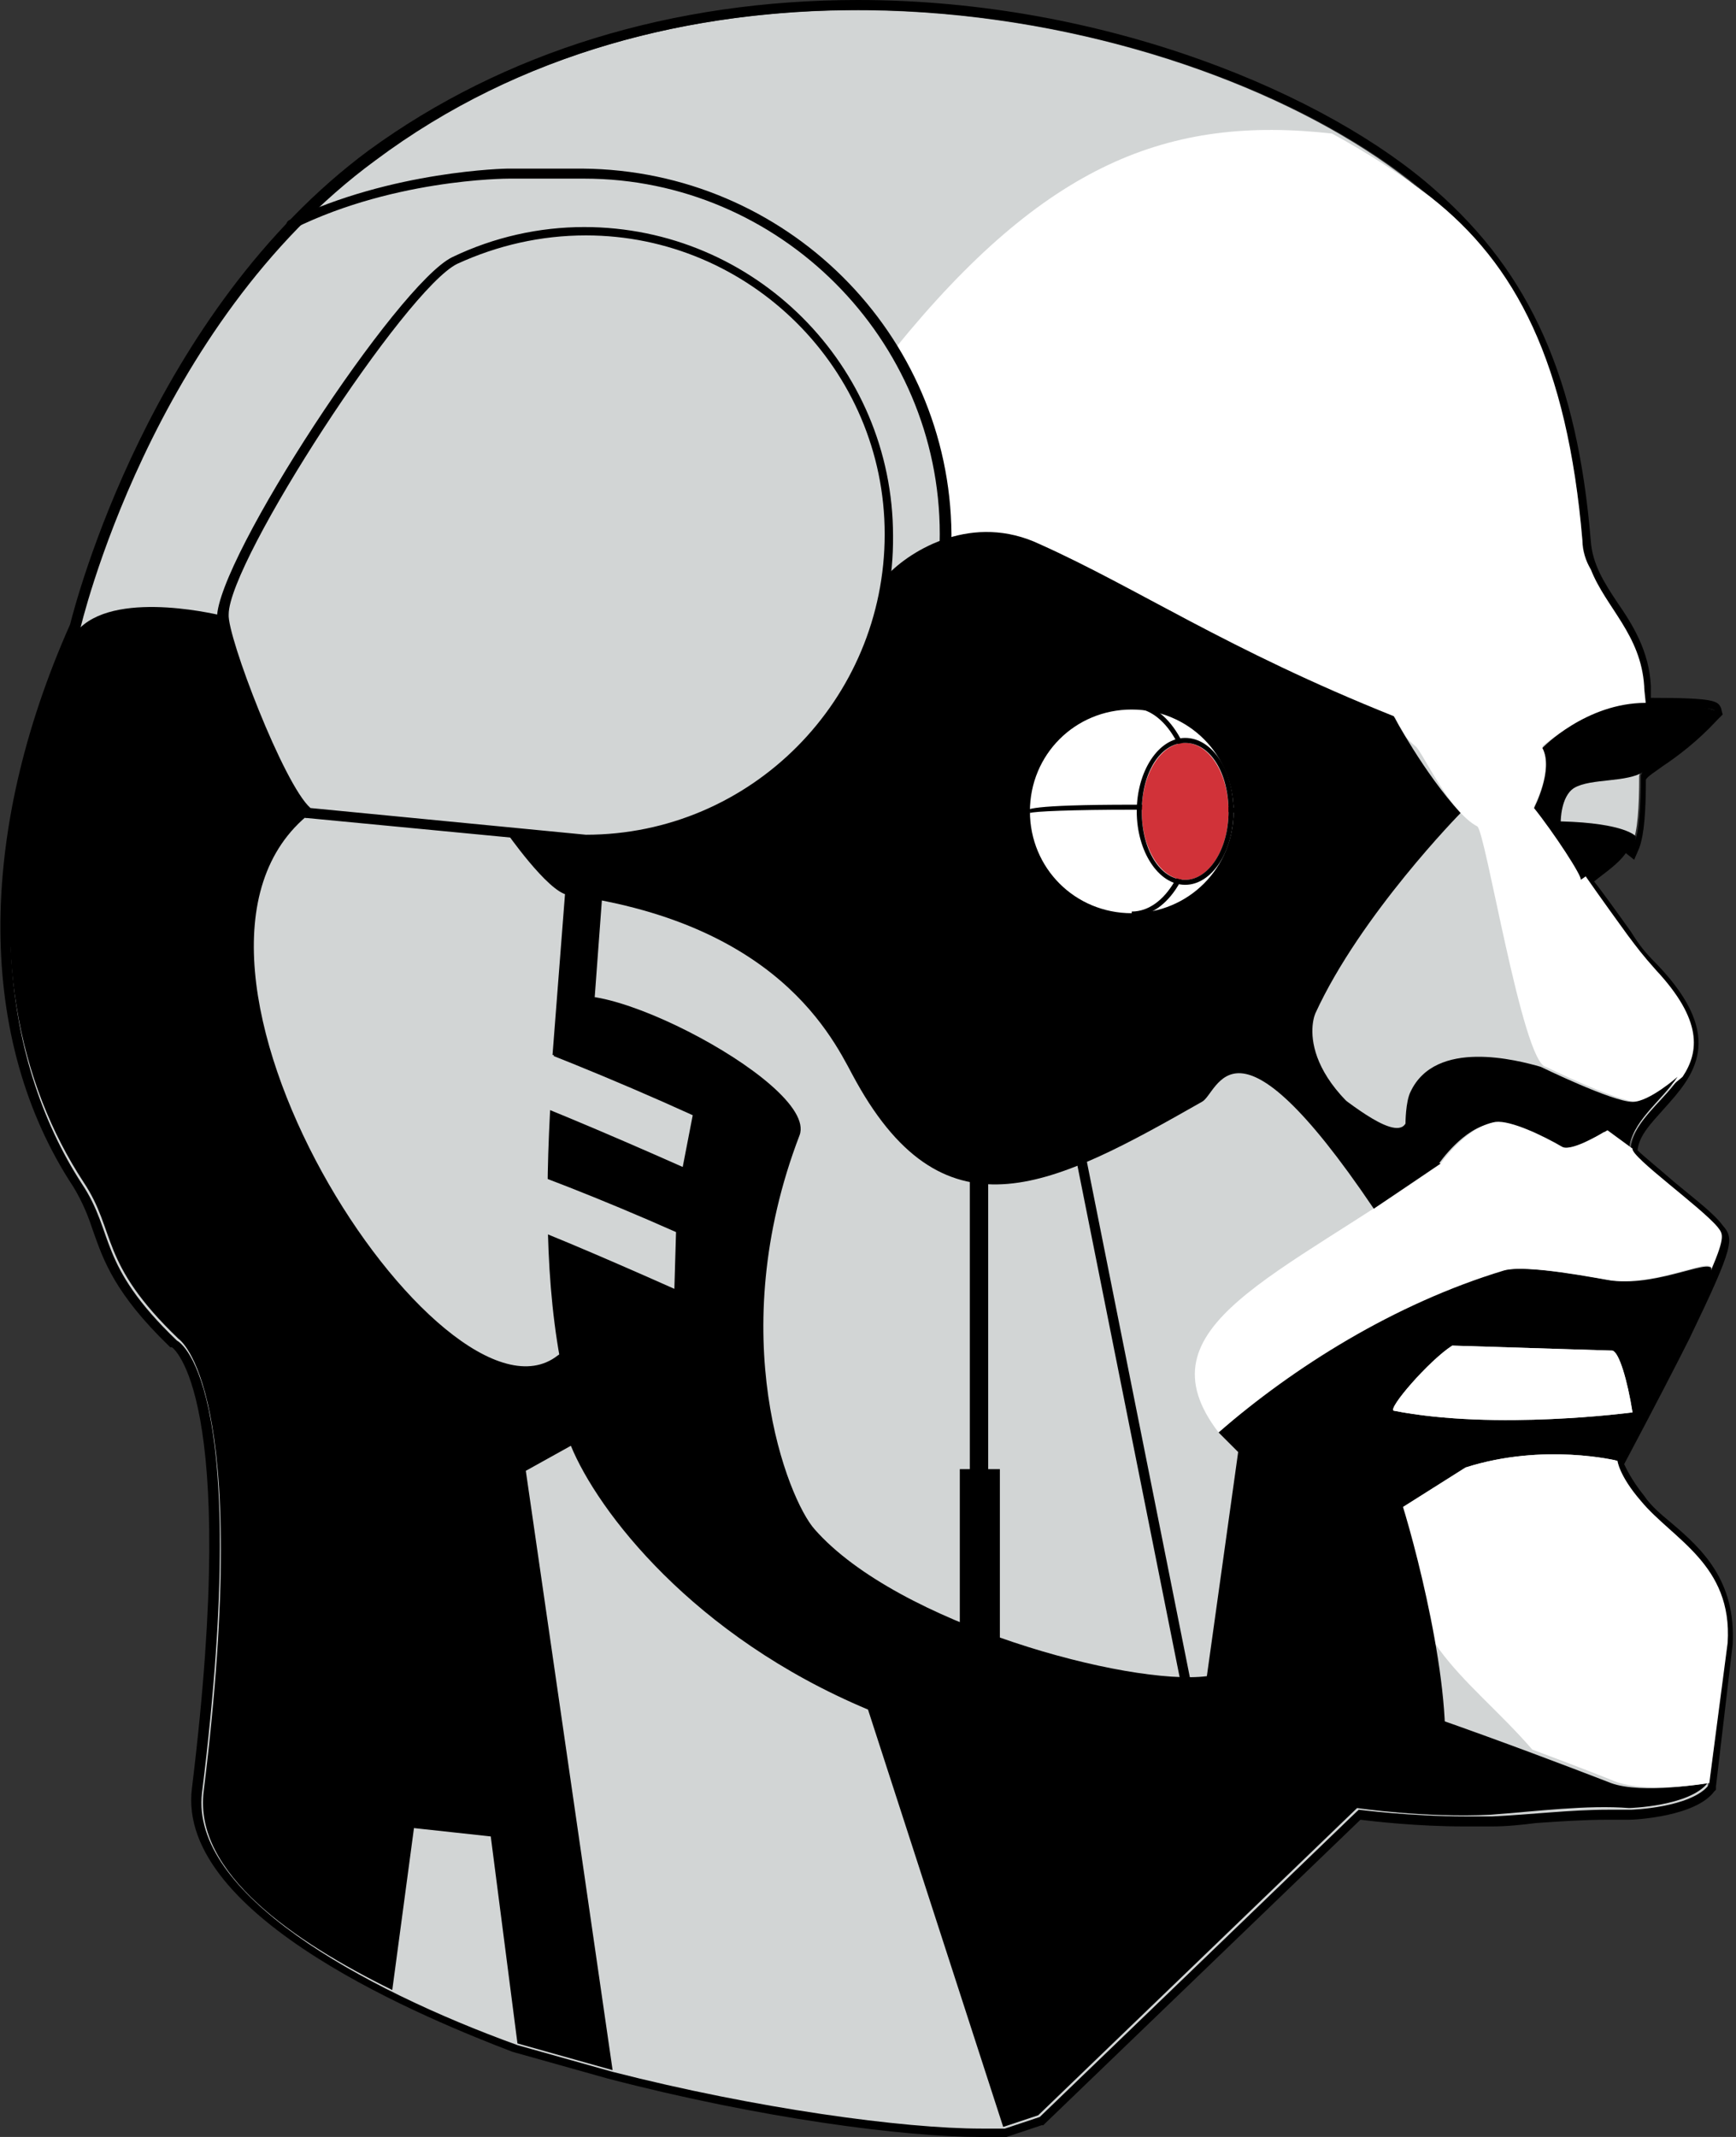
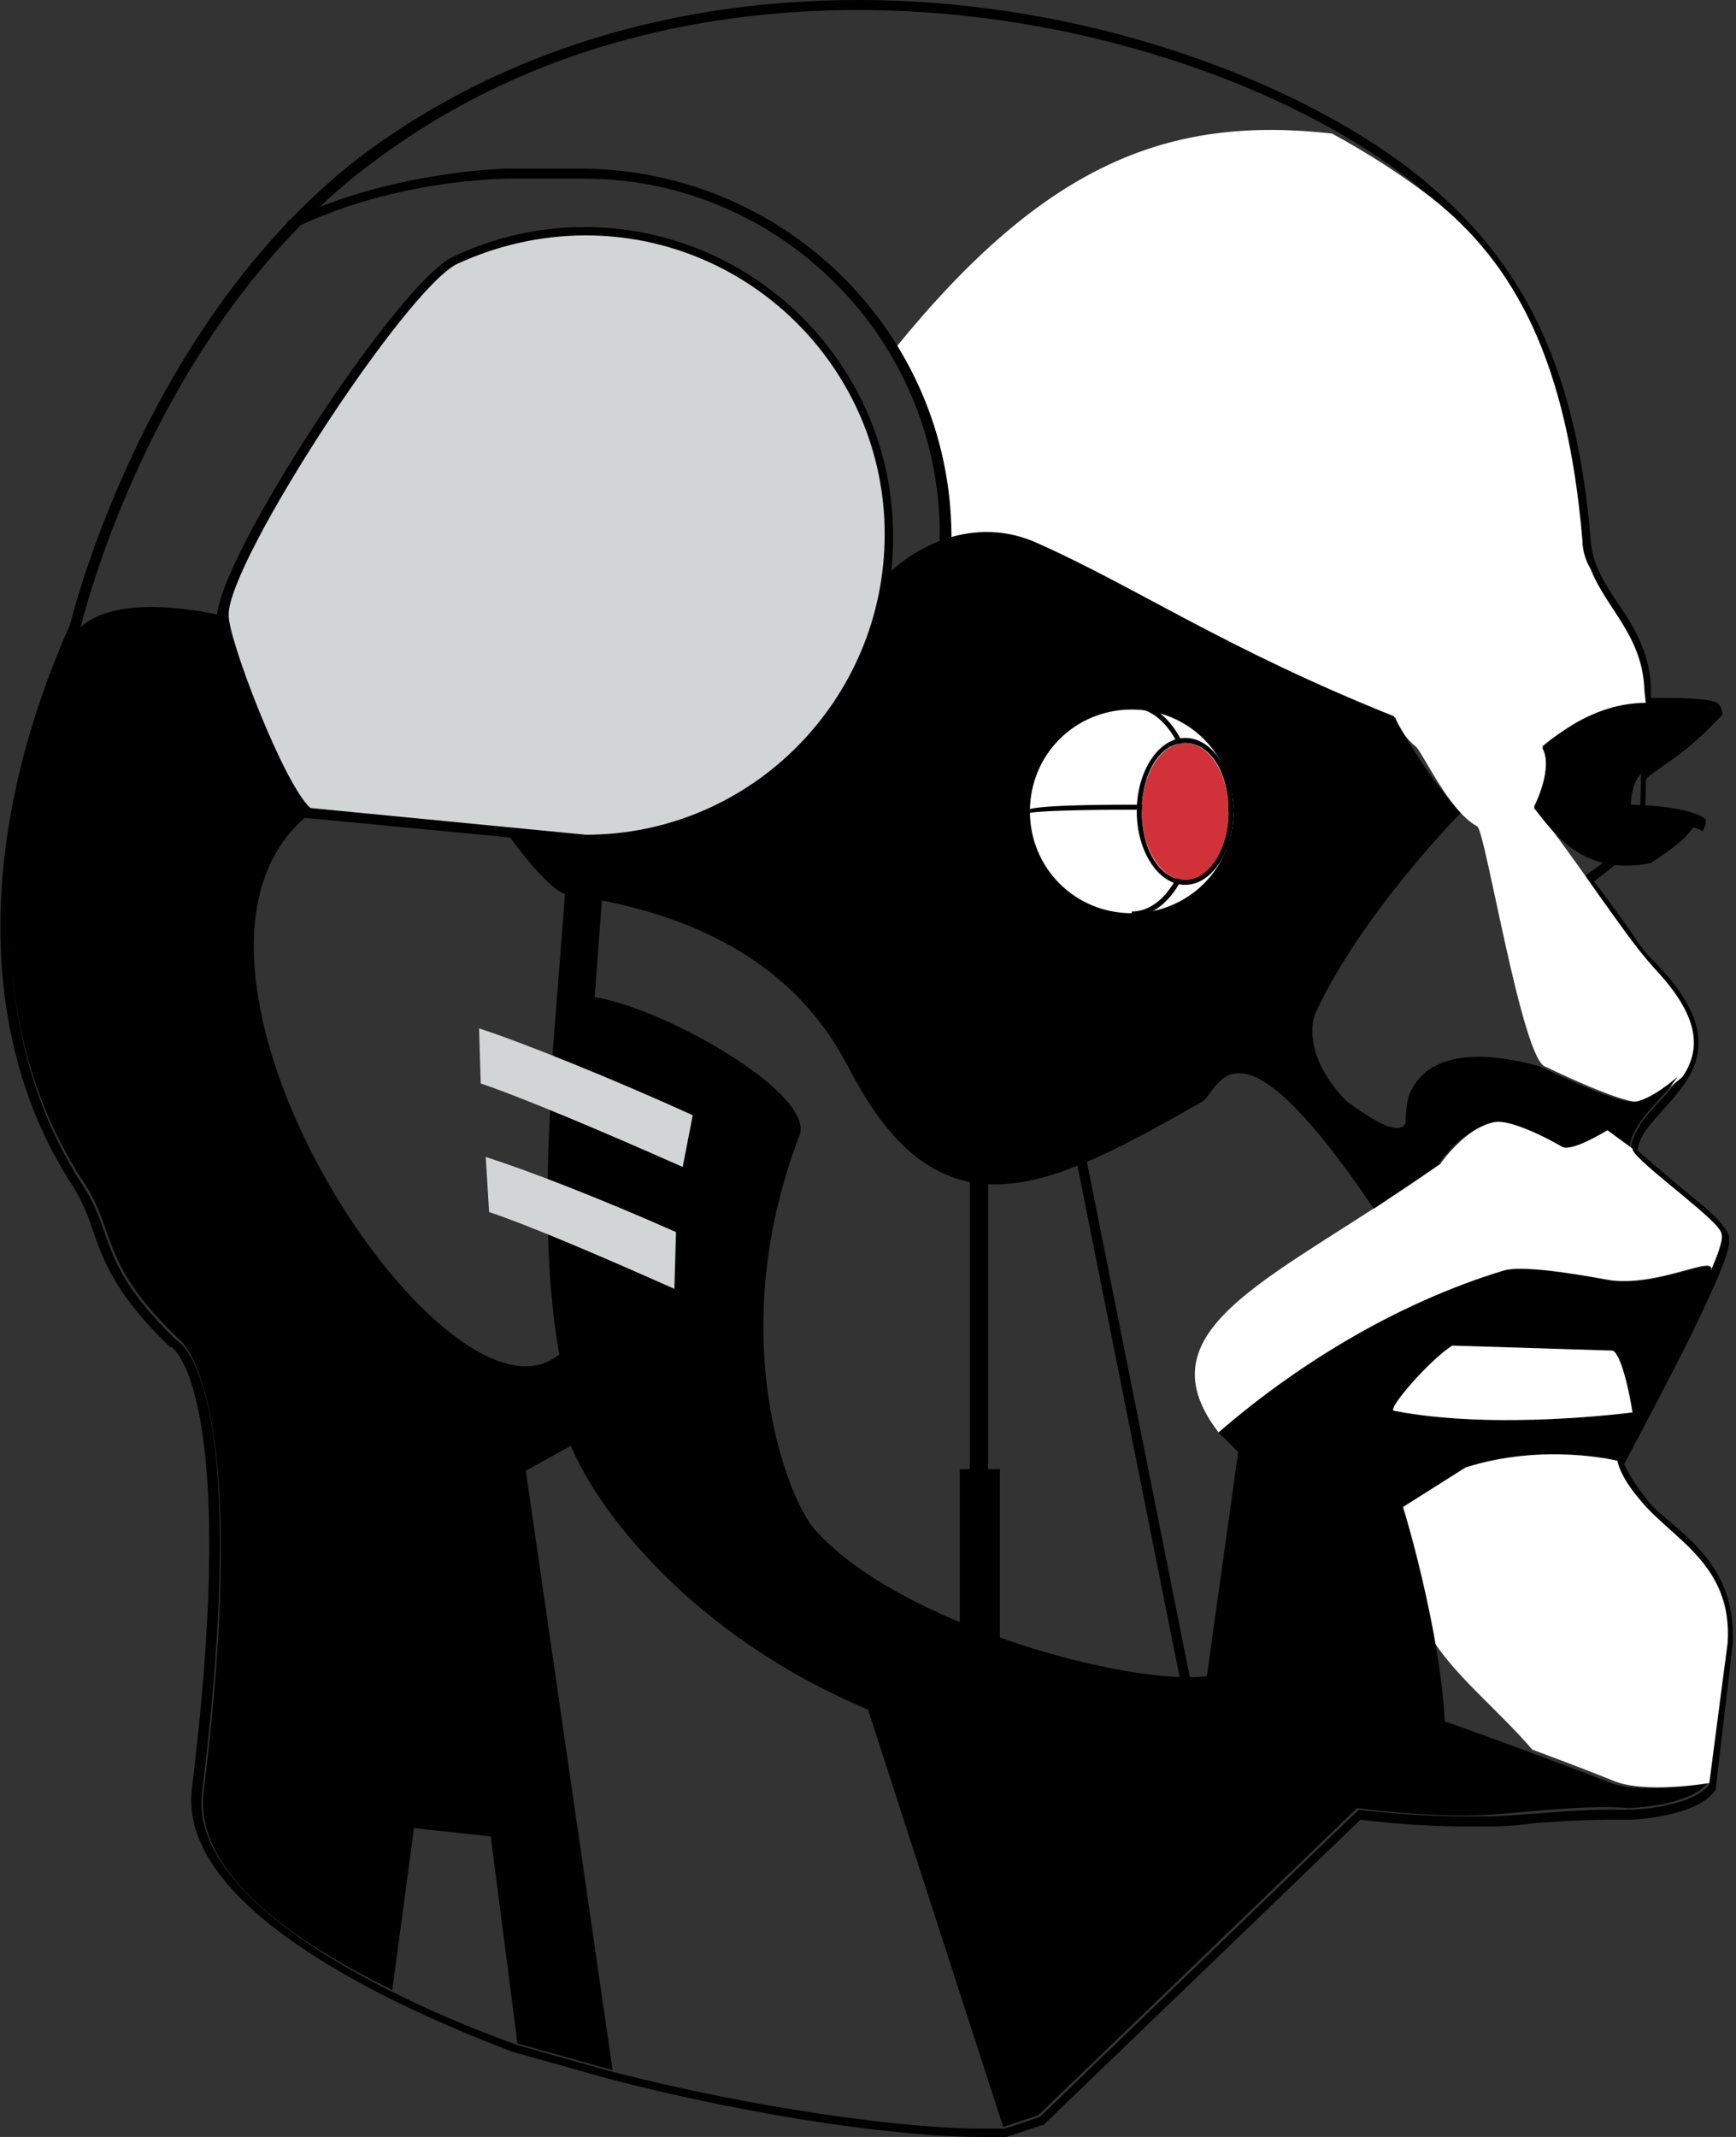
<svg xmlns="http://www.w3.org/2000/svg" version="1.1" data-id="Layer_1" x="0px" y="0px" viewBox="0 0 104 128" style="enable-background:new 0 0 104 128;" xml:space="preserve">
  <rect x="0" y="0" width="104" height="128" fill="#333333" stroke="none" />
  <style type="text/css">
	.st0{fill:#D2D5D5;}
	.st1{fill:#FFFFFF;}
	.st2{fill:#D13239;}
	.st3{fill:none;stroke:#000000;stroke-width:0.202;stroke-miterlimit:10;}
</style>
  <g>
    <g>
-       <path class="st0" d="M22.5,9.5C43.7-6,73.7,1.4,85.6,11.8c4.8,4.2,8.2,9.8,9.1,20.6c0.3,3.3,3.3,4.9,3.6,8.7    c0,0.3,0.1,0.9,0.1,1.2c0,0,4.5,0,4.2,0.3c-2.2,2.3-4.4,3.3-4.4,3.9c0,1.9-0.1,3.3-0.4,4c0,0-0.4-0.3-0.6,0    c-0.5,0.8-1.7,1.6-2.4,2.1c0,0,0.9,1.3,2.5,3.5c0.6,0.8,0.9,1.2,1.7,2.1c5.8,6.1-1.2,7.4-1.4,10.8c0,0.5,4.2,3.5,5.1,4.7    c0.4,0.5,0.7,0.6-2.1,6.2c-0.6,1.2-2.1,4.2-3.9,7.7c0,0,0.1,0.9,1.4,2.4c1.9,2.3,5.4,3.8,5.2,8.5l-1,8.5c-1.1,1.4-4.7,1.5-4.7,1.5    c-2.5-0.2-5.6,0.2-8.3,0.4c-3.9,0.2-8-0.4-8-0.4l-19.1,18.4l-2.1,0.7c-4.3,0.3-14-0.9-23.5-3.4l-5.7-1.6    c-9.4-3.4-19.6-9.1-18.9-15.1c3.1-25-1.5-27.1-1.5-27.1c-4.8-4.6-3.7-6.4-5.7-9.4c-4.8-7.4-6.5-19.2-0.1-33.2    C4.7,37.6,8.9,19.4,22.5,9.5z" />
      <path d="M51.4,0.6c14,0,27.3,5.1,34.3,11.2c4.8,4.2,8.2,9.8,9.1,20.6c0.3,3.3,3.3,4.9,3.6,8.7c0,0.3,0.1,0.9,0.1,1.2    c0,0,4.5,0,4.2,0.3c-2.2,2.3-4.4,3.3-4.4,3.9c0,1.9-0.1,3.3-0.4,4c0,0-0.2-0.2-0.4-0.2c-0.1,0-0.2,0-0.2,0.1    c-0.5,0.8-1.7,1.6-2.4,2.1c0,0,0.9,1.3,2.5,3.5c0.6,0.8,0.9,1.2,1.7,2.1c5.8,6.1-1.2,7.4-1.4,10.8c0,0.5,4.2,3.5,5.1,4.7    c0.4,0.5,0.7,0.6-2.1,6.2c-0.6,1.2-2.1,4.2-3.9,7.7c0,0,0.1,0.9,1.4,2.4c1.9,2.3,5.4,3.8,5.2,8.5l-1,8.5c-1.1,1.4-4.7,1.5-4.7,1.5    c-0.4,0-0.9,0-1.4,0c-2.2,0-4.7,0.3-6.9,0.4c-0.5,0-1.1,0-1.6,0c-3.3,0-6.4-0.4-6.4-0.4l-19.1,18.4l-2.1,0.7c-0.4,0-0.9,0-1.4,0    c-4.7,0-13.5-1.2-22.1-3.4l-5.7-1.6c-9.4-3.4-19.6-9.1-18.9-15.1c3.1-25-1.5-27.1-1.5-27.1c-4.8-4.6-3.7-6.4-5.7-9.4    c-4.8-7.4-6.5-19.2-0.1-33.2c0,0,4.2-18.2,17.7-28.1C31.2,3.1,41.5,0.6,51.4,0.6 M51.4,0v0.6V0L51.4,0C40.3,0,30.2,3.1,22.1,9    C9,18.7,4.5,36.2,4.2,37.4c-5.6,12.6-5.6,24.9,0.2,33.7c0.6,1,0.9,1.8,1.2,2.7c0.6,1.7,1.3,3.7,4.5,6.8l0.1,0.1l0.1,0    c0,0,4.1,2.7,1.2,26.4c-1,7.8,14.5,14,19.2,15.8l5.7,1.6c9.2,2.4,17.8,3.5,22.3,3.5c0.5,0,1,0,1.4,0l0.1,0l0.1,0l2.1-0.7l0.1,0    l0.1-0.1l18.9-18.2c0.8,0.1,3.4,0.4,6.2,0.4c0.6,0,1.1,0,1.7,0c0.9,0,1.8-0.1,2.6-0.2c1.4-0.1,2.9-0.2,4.3-0.2c0.5,0,0.9,0,1.3,0    l0,0l0,0c0.4,0,4-0.2,5.1-1.7l0.1-0.1l0-0.2l1-8.5c0.2-3.8-1.8-5.7-3.7-7.3c-0.6-0.5-1.2-1-1.6-1.6c-0.8-1-1.1-1.7-1.2-1.9    c1.7-3.2,3.2-6.1,3.9-7.5c2.7-5.6,2.7-6,2-6.8c-0.5-0.7-1.7-1.6-2.9-2.6c-0.8-0.7-1.9-1.6-2.2-1.9c0.1-0.9,0.8-1.6,1.6-2.5    c1.7-1.9,3.8-4.2-0.4-8.6c-0.8-0.8-1.1-1.2-1.6-2c-1-1.4-1.8-2.5-2.2-3c0.6-0.5,1.4-1,1.9-1.7l0.5,0.4l0.3-0.7    c0.3-0.8,0.4-2.2,0.4-4.1c0.1-0.2,0.6-0.5,1-0.8c0.9-0.6,2.1-1.5,3.3-2.8l0.3-0.3l-0.1-0.4c-0.2-0.4-0.3-0.6-4.2-0.6    c0-0.2,0-0.3,0-0.5l0-0.2c-0.1-2.1-1.1-3.7-2-5c-0.8-1.2-1.5-2.3-1.6-3.7c-0.8-9.7-3.6-16-9.3-21C79.6,5.7,66.3,0,51.4,0L51.4,0z" />
    </g>
    <path class="st1" d="M95.3,34.1c0.9,2.3,3,3.9,3.2,7c0,0.3,0.1,0.9,0.1,1.2c-3.6,0-6.2,2.4-6.2,2.4c0.7,1.3-0.5,3.6-0.5,3.6   c1.2,1.5,3.1,4.2,3.1,4.2s0.9,1.3,2.5,3.5c0.6,0.8,0.9,1.2,1.7,2.1c2.8,3,2.6,4.9,1.6,6.4v0c0,0-1.7,1.5-2.7,1.5   c-1.2,0-5.5-2.1-5.5-2.1c-1.4-0.3-3.6-14.1-4.1-14.4c-1.7-0.9-3.3-4.5-3.7-4.8c-0.9-0.7-1.2-1.7-1.2-1.7c-0.1-0.2-9.3-2.8-9.3-2.8   c-1.8-0.5-7.6-0.4-10,0l0,0c-0.1-0.9-0.7-3.9-2.4-6C85.1,28.8,91.8,31.3,95.3,34.1" />
    <path class="st1" d="M94.8,32.4c-0.9-10.7-4-16.6-9.1-20.6C84,10.5,82,9.2,79.8,8C70,6.9,62.6,9.8,53.6,20.9   c3.4,4.6,3.1,11.6,3.1,11.6c0.9-0.5,3-1.2,7.8,1.2c21.5-3.9,27.5-1.8,30.8,0.4C95,33.6,94.8,33,94.8,32.4z" />
    <g>
      <path d="M102.3,106.8c-1.1,1.4-4.7,1.5-4.7,1.5c-2.5-0.2-5.6,0.2-8.3,0.4c-3.9,0.2-8-0.4-8-0.4l-19.1,18.4l-2.1,0.7l-8.1-25    C41.5,98,35.8,90.5,34.2,86.6l-2.7,1.5l5.2,35.9l-5.7-1.6L29.4,110l-4.6-0.5l-1.3,9.7c-5.9-2.9-11.9-7-11.3-11.9    c3-24.2-1.5-27.1-1.5-27.1c-4.8-4.6-3.7-6.4-5.7-9.4C1.2,65-0.8,56.7,1.7,46.4c1.2-4.9,3.1-8.8,3.1-8.8c2.4-2.3,8.6-0.7,8.6-0.7    c2.4,9,5.2,11.8,5.2,11.8c-11.1,8.7,8,37.8,14.8,32.5c0.8-0.6,4.1-0.8,4-0.4c-3.2,14.6,29.1,24.1,32.8,22.9    c3.7-1.3,7.6-3.3,7.6-3.3c4.6,0.9,18.7,6.4,18.7,6.4C98.4,107.5,102.3,106.8,102.3,106.8z" />
      <path d="M96.5,76.7c-0.7-0.1-5.1-1-6.5-0.6c-6.7,1.9-12.5,5.7-17,9.7l1.2,1.2c1.7-1.5,6.1-1.7,6.1-1.7c1.3,1.6,2.9,4.2,3.7,5    l3.8-2.4c4.7-1.5,9.1-0.4,9.1-0.4c1.9-3.5,3.4-6.6,3.9-7.7c0.6-1.2,1.4-2.8,1.7-3.6C102.9,75.1,99.5,77.1,96.5,76.7z M97.8,84.6    c0,0-8.2,1.1-14.3-0.1c-0.4-0.1,2.1-3,3.5-3.9l9.6,0.3C97,81,97.5,82.7,97.8,84.6z" />
      <path d="M86.2,69.7c-0.1,0.1-4.4-0.9-6-4c-0.3-0.5,3.3,2.8,4,1.6c0,0,0-1.3,0.3-1.9c1.5-3.2,6.4-1.9,7.8-1.5c0,0,4.3,2.1,5.5,2.1    c1,0,2.7-1.5,2.7-1.5c-1,1.5-2.8,2.7-2.9,4.4l-1.5-1.1c0,0-2.1,1.3-2.7,1c-1.2-0.7-3.1-1.6-4-1.5C87.7,67.5,86.2,69.7,86.2,69.7z" />
-       <path d="M91.9,48.4c0,0,1.2-2.3,0.5-3.6c0,0,2.6-2.7,6.2-2.7c1.6,0,4.5,0.3,4.2,0.6c-2.2,2.3-3.8,3.2-4.3,3.5    c-1,0.7-3.2,0.4-4.2,1c-0.8,0.5-0.8,2-0.8,2c3.9,0.1,4.5,0.9,4.5,0.9c0,0.3-0.1,0.5-0.2,0.7c0,0-0.5-0.3-0.6-0.2    c-0.6,0.9-1.8,1.6-2.5,2.1C94.8,52.5,93.1,49.9,91.9,48.4z" />
+       <path d="M91.9,48.4c0,0,1.2-2.3,0.5-3.6c0,0,2.6-2.7,6.2-2.7c1.6,0,4.5,0.3,4.2,0.6c-2.2,2.3-3.8,3.2-4.3,3.5    c-0.8,0.5-0.8,2-0.8,2c3.9,0.1,4.5,0.9,4.5,0.9c0,0.3-0.1,0.5-0.2,0.7c0,0-0.5-0.3-0.6-0.2    c-0.6,0.9-1.8,1.6-2.5,2.1C94.8,52.5,93.1,49.9,91.9,48.4z" />
      <path class="st1" d="M97.8,84.6c0,0-8.2,1.1-14.3-0.1c-0.4-0.1,2.1-3,3.5-3.9l9.6,0.3C97,81,97.5,82.7,97.8,84.6z" />
    </g>
    <path class="st1" d="M86.3,69.7c-9.6,6.8-18.2,9.7-13.3,16.1c4.5-3.9,10.5-7.7,17.1-9.7c1.4-0.4,5.8,0.5,6.5,0.6   c3,0.3,6.2-1.6,5.9-0.6c0.9-2.1,0.7-2.2,0.4-2.6c-1-1.2-5.2-4.2-5.1-4.7l-1.5-1.1c0,0-2.1,1.3-2.7,1c-1.2-0.7-3.1-1.6-4-1.5   C87.8,67.5,86.3,69.7,86.3,69.7z" />
    <path class="st1" d="M102.4,106.8c0,0-4,0.7-5.9-0.2c0,0-2-0.8-4.7-1.8c-4-4.6-8.3-6.6-7.8-14.5l3.8-2.4c4.7-1.5,9.1-0.4,9.1-0.4   c0,0,0.1,0.9,1.4,2.4c1.9,2.3,5.5,3.8,5.2,8.5L102.4,106.8z" />
    <path d="M78.8,60.7c2.7-5.9,8.7-12,8.7-12c-2.2-2.4-4-5.8-4-5.8c-10-4-15.4-7.7-21.2-10.3c-4-1.9-7.7,0.3-9.2,1.9   c-1.2,8.9-8.8,15.7-18,15.8l-4.8-0.5c0,0,2.5,3.6,3.7,3.8c13.3,1.8,16.2,9.3,17.3,11.2c5.4,9.7,11.9,6.2,20.7,1.2   c1-0.5,1.8-6.2,10.3,6.4l4-2.7C77.6,65.6,78.5,61.4,78.8,60.7z" />
    <g>
      <circle class="st1" cx="67.8" cy="48.6" r="6.2" />
      <path d="M67.8,54.9c-3.5,0-6.4-2.9-6.4-6.4c0-3.5,2.9-6.4,6.4-6.4c3.5,0,6.4,2.9,6.4,6.4C74.2,52.1,71.4,54.9,67.8,54.9z     M67.8,42.5c-3.4,0-6.1,2.7-6.1,6.1c0,3.4,2.7,6.1,6.1,6.1c3.4,0,6.1-2.7,6.1-6.1C73.9,45.2,71.2,42.5,67.8,42.5z" />
    </g>
    <path d="M61.7,48.7l0-0.1h-0.2c0-0.1,0-0.4,6.4-0.4c6.4,0,6.4,0.2,6.4,0.4h-0.3h0.1L74,48.7c-0.2-0.1-2.6-0.2-6.2-0.2   C64.3,48.5,61.9,48.6,61.7,48.7z" />
    <g>
      <path d="M67.8,54.9v-0.3c2,0,3.6-2.7,3.6-6.1c0-3.4-1.6-6.1-3.6-6.1v-0.3c2.2,0,3.9,2.9,3.9,6.4C71.7,52.1,70,54.9,67.8,54.9z" />
    </g>
    <g>
      <ellipse class="st2" cx="71" cy="48.6" rx="2.6" ry="4.1" />
      <path d="M71,44.5c1.5,0,2.6,1.8,2.6,4.1c0,2.3-1.2,4.1-2.6,4.1c-1.5,0-2.6-1.8-2.6-4.1C68.4,46.3,69.5,44.5,71,44.5 M71,44.2    c-1.6,0-2.9,2-2.9,4.4c0,2.4,1.3,4.4,2.9,4.4c1.6,0,2.9-2,2.9-4.4C73.9,46.1,72.6,44.2,71,44.2L71,44.2z" />
    </g>
    <path class="st3" d="M17.3,51.9" />
    <path d="M48.6,49.2l-0.4-0.5c5.2-4.1,8.1-10.2,8.1-16.7c0-11.7-9.6-21.3-21.3-21.3h-4.5c-0.1,0-7.3,0-13.5,3.3c0,0,0.1-0.7,0.3-0.8   c6.2-3,13.1-3.1,13.1-3.1h4.5C47.1,10.2,56.9,20,57,32C57,38.8,53.9,45,48.6,49.2z" />
    <rect x="58.1" y="69.7" width="1.1" height="24.8" />
    <polygon points="35.4,62.8 33.1,63.2 34,51.6 36.2,52  " />
    <rect x="57.5" y="88" width="2.4" height="11.8" />
    <rect x="67.6" y="67" transform="matrix(0.981 -0.196 0.196 0.981 -15.373 14.978)" width="0.6" height="36.1" />
    <path d="M33.4,60.5c-1.2,13.4-1.2,25.7,5.8,33c5.5,5.8,30.8,14.3,42.2,14.6c0.1,0,4.4,0.8,4.9-1.2c1.1-4.2-1.3-13.6-2.3-16.8   c-0.1-0.4-3.7-5-3.7-5c-1.6-0.2-5.2,0.5-6.1,1.7l-1.9,13.6c-4.6,0.6-18.5-3.1-23.5-8.8C47.2,89.8,43.3,80,47.9,68   C49.1,64.8,33.7,57.1,33.4,60.5z" />
    <g>
      <path class="st0" d="M40.9,69.9c-4.5-2-9.7-4.2-12.1-5l-0.1-3.3c2.5,0.8,8.2,3.1,12.8,5.2L40.9,69.9z" />
      <path class="st0" d="M40.4,77.2c-4.5-2-8.7-3.8-11.1-4.6l-0.2-3.3c2.5,0.8,6.9,2.5,11.4,4.5L40.4,77.2z" />
    </g>
    <g>
      <path class="st0" d="M35.1,13.8c10.1,0,18.2,8.1,18.2,18.2c0,10.1-8.1,18.2-18.2,18.3l-16.6-1.6c-1.7-1.2-5.2-10.3-5.2-11.8    c0-3.5,10.9-19.9,13.9-21.3C29.9,14.3,32.6,13.8,35.1,13.8z" />
      <path d="M35.1,50.6L35.1,50.6l-16.7-1.6l-0.1,0c-1.8-1.3-5.3-10.5-5.3-12c0-3.5,10.8-20,14.1-21.6c2.5-1.2,5.2-1.8,7.9-1.8    c10.2,0,18.5,8.3,18.5,18.5C53.6,42.2,45.3,50.6,35.1,50.6L35.1,50.6z M18.6,48.4L35.1,50C45,50,53,41.9,53,32    c0-9.9-8.1-17.9-17.9-17.9c-2.7,0-5.3,0.6-7.7,1.7c-3.1,1.5-13.7,17.8-13.7,21C13.6,38.1,17,47,18.6,48.4z" />
    </g>
  </g>
</svg>